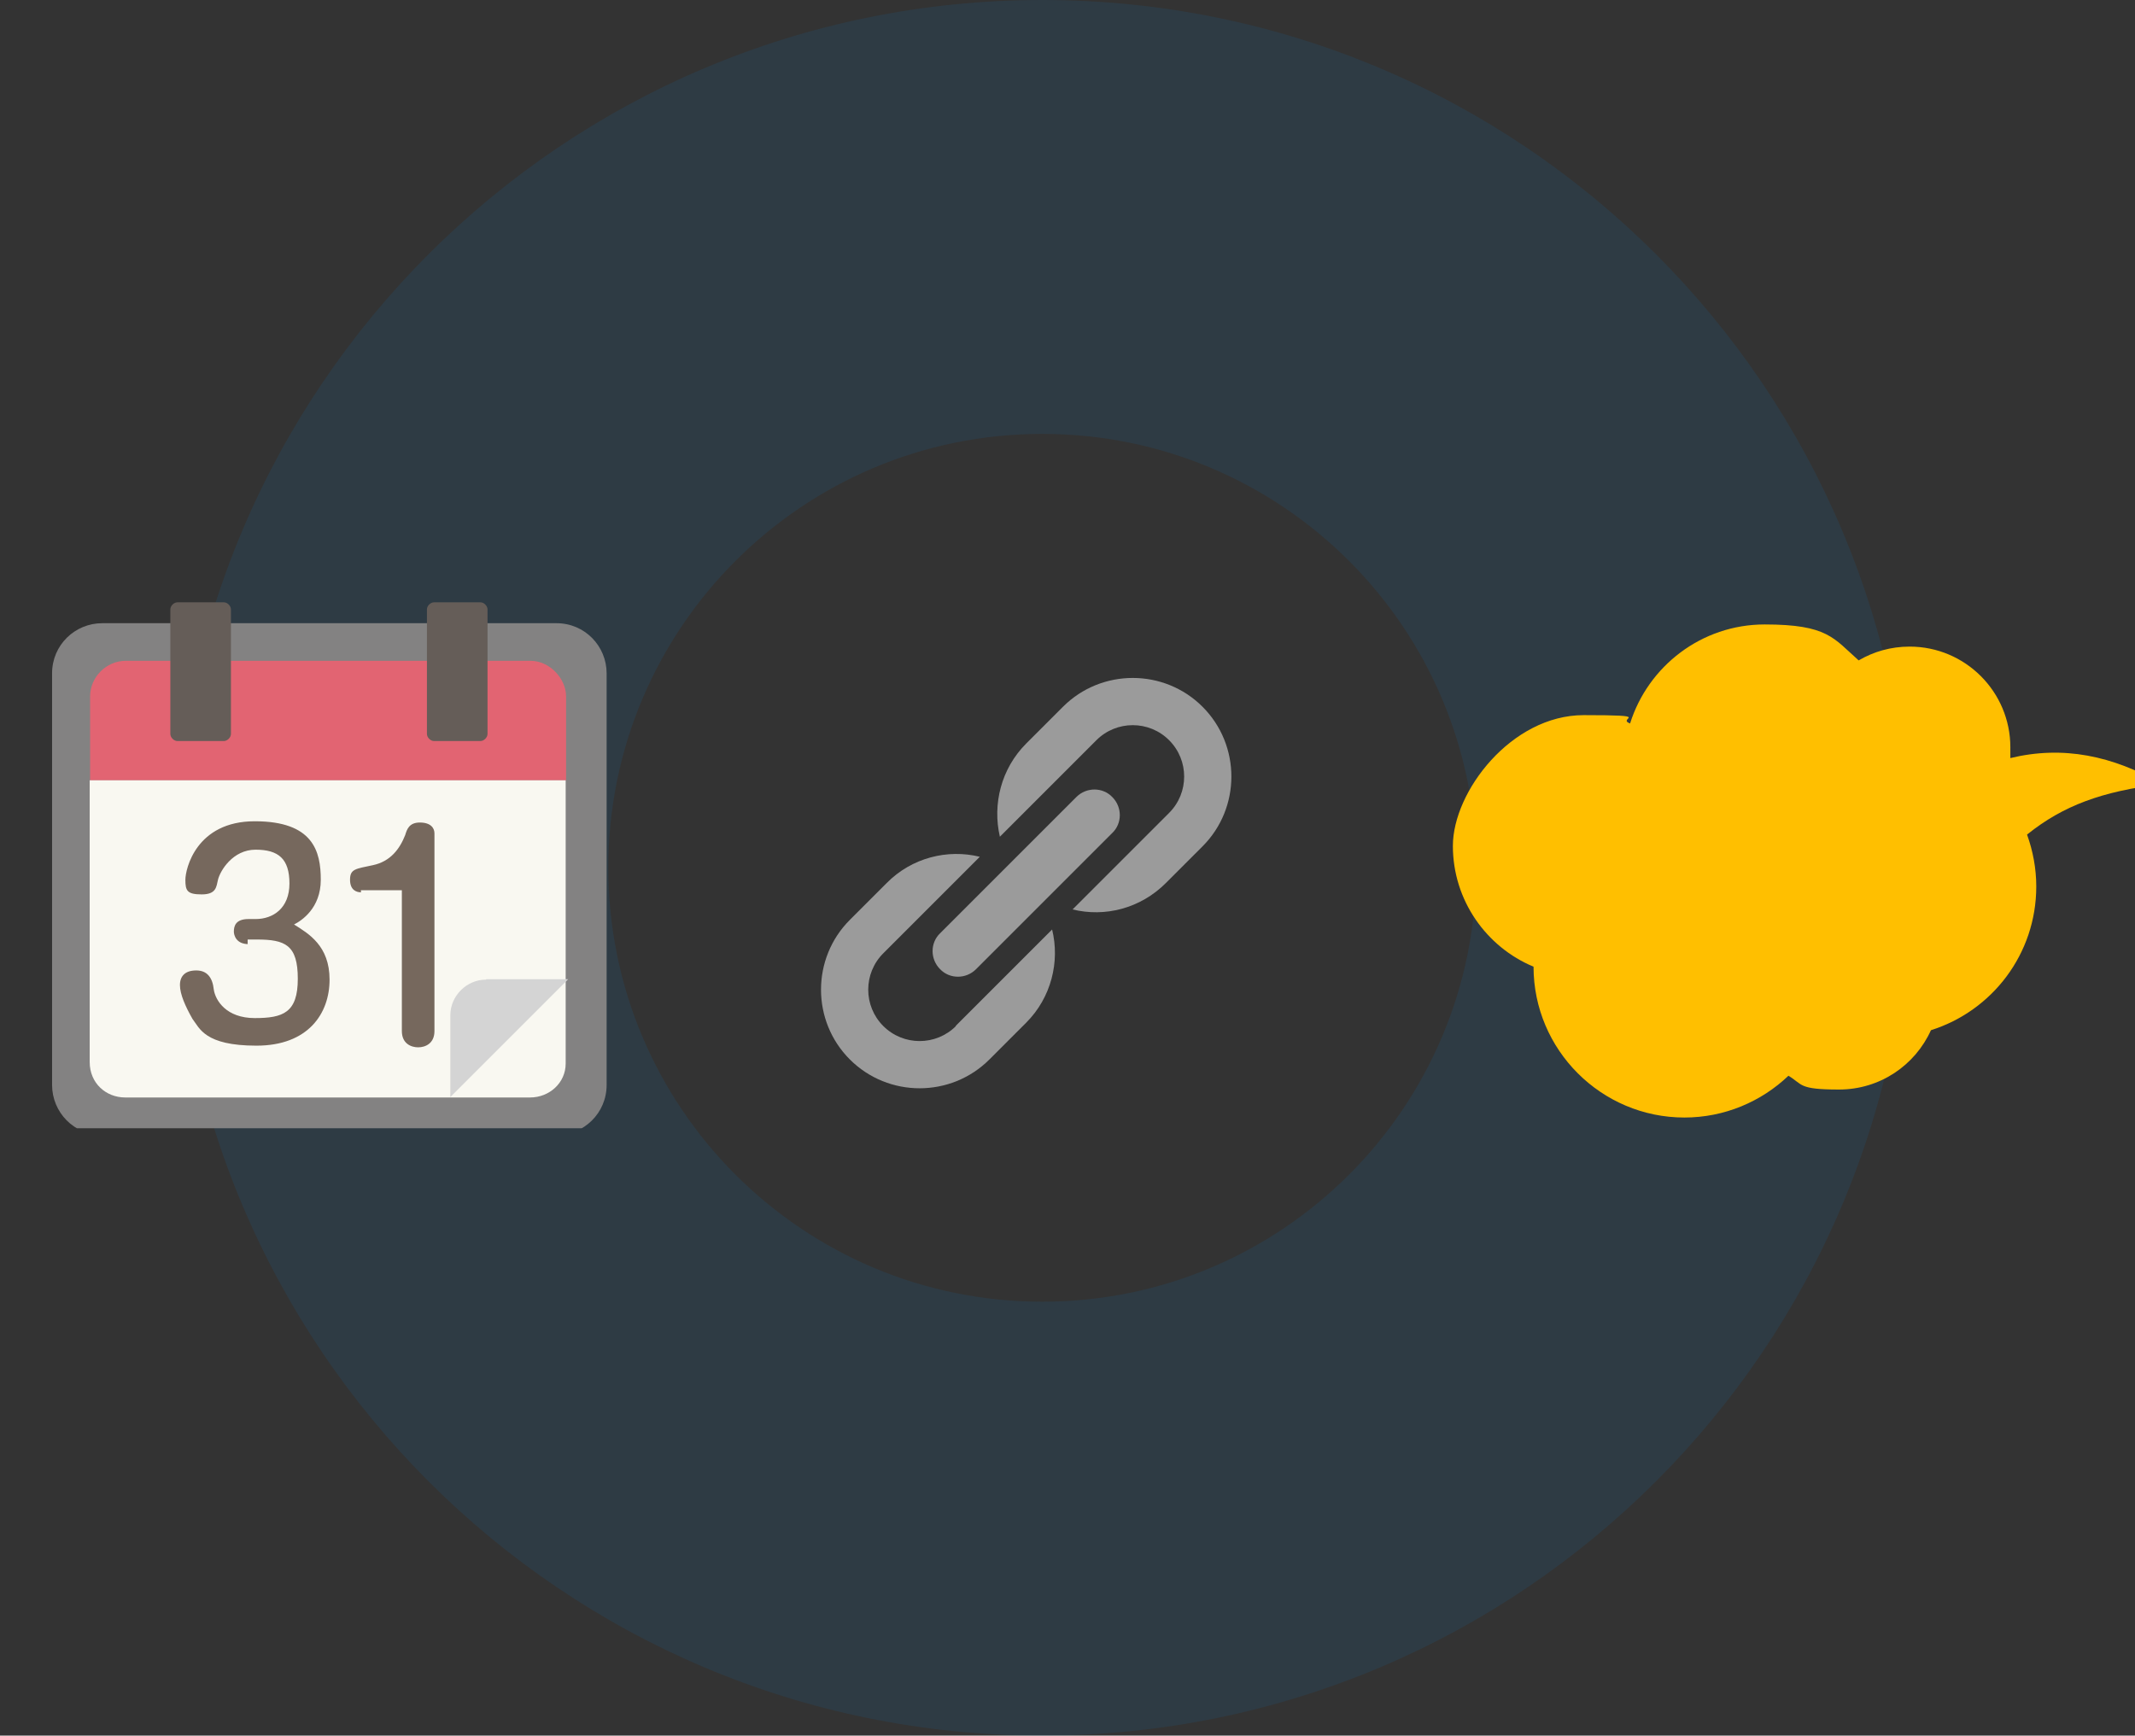
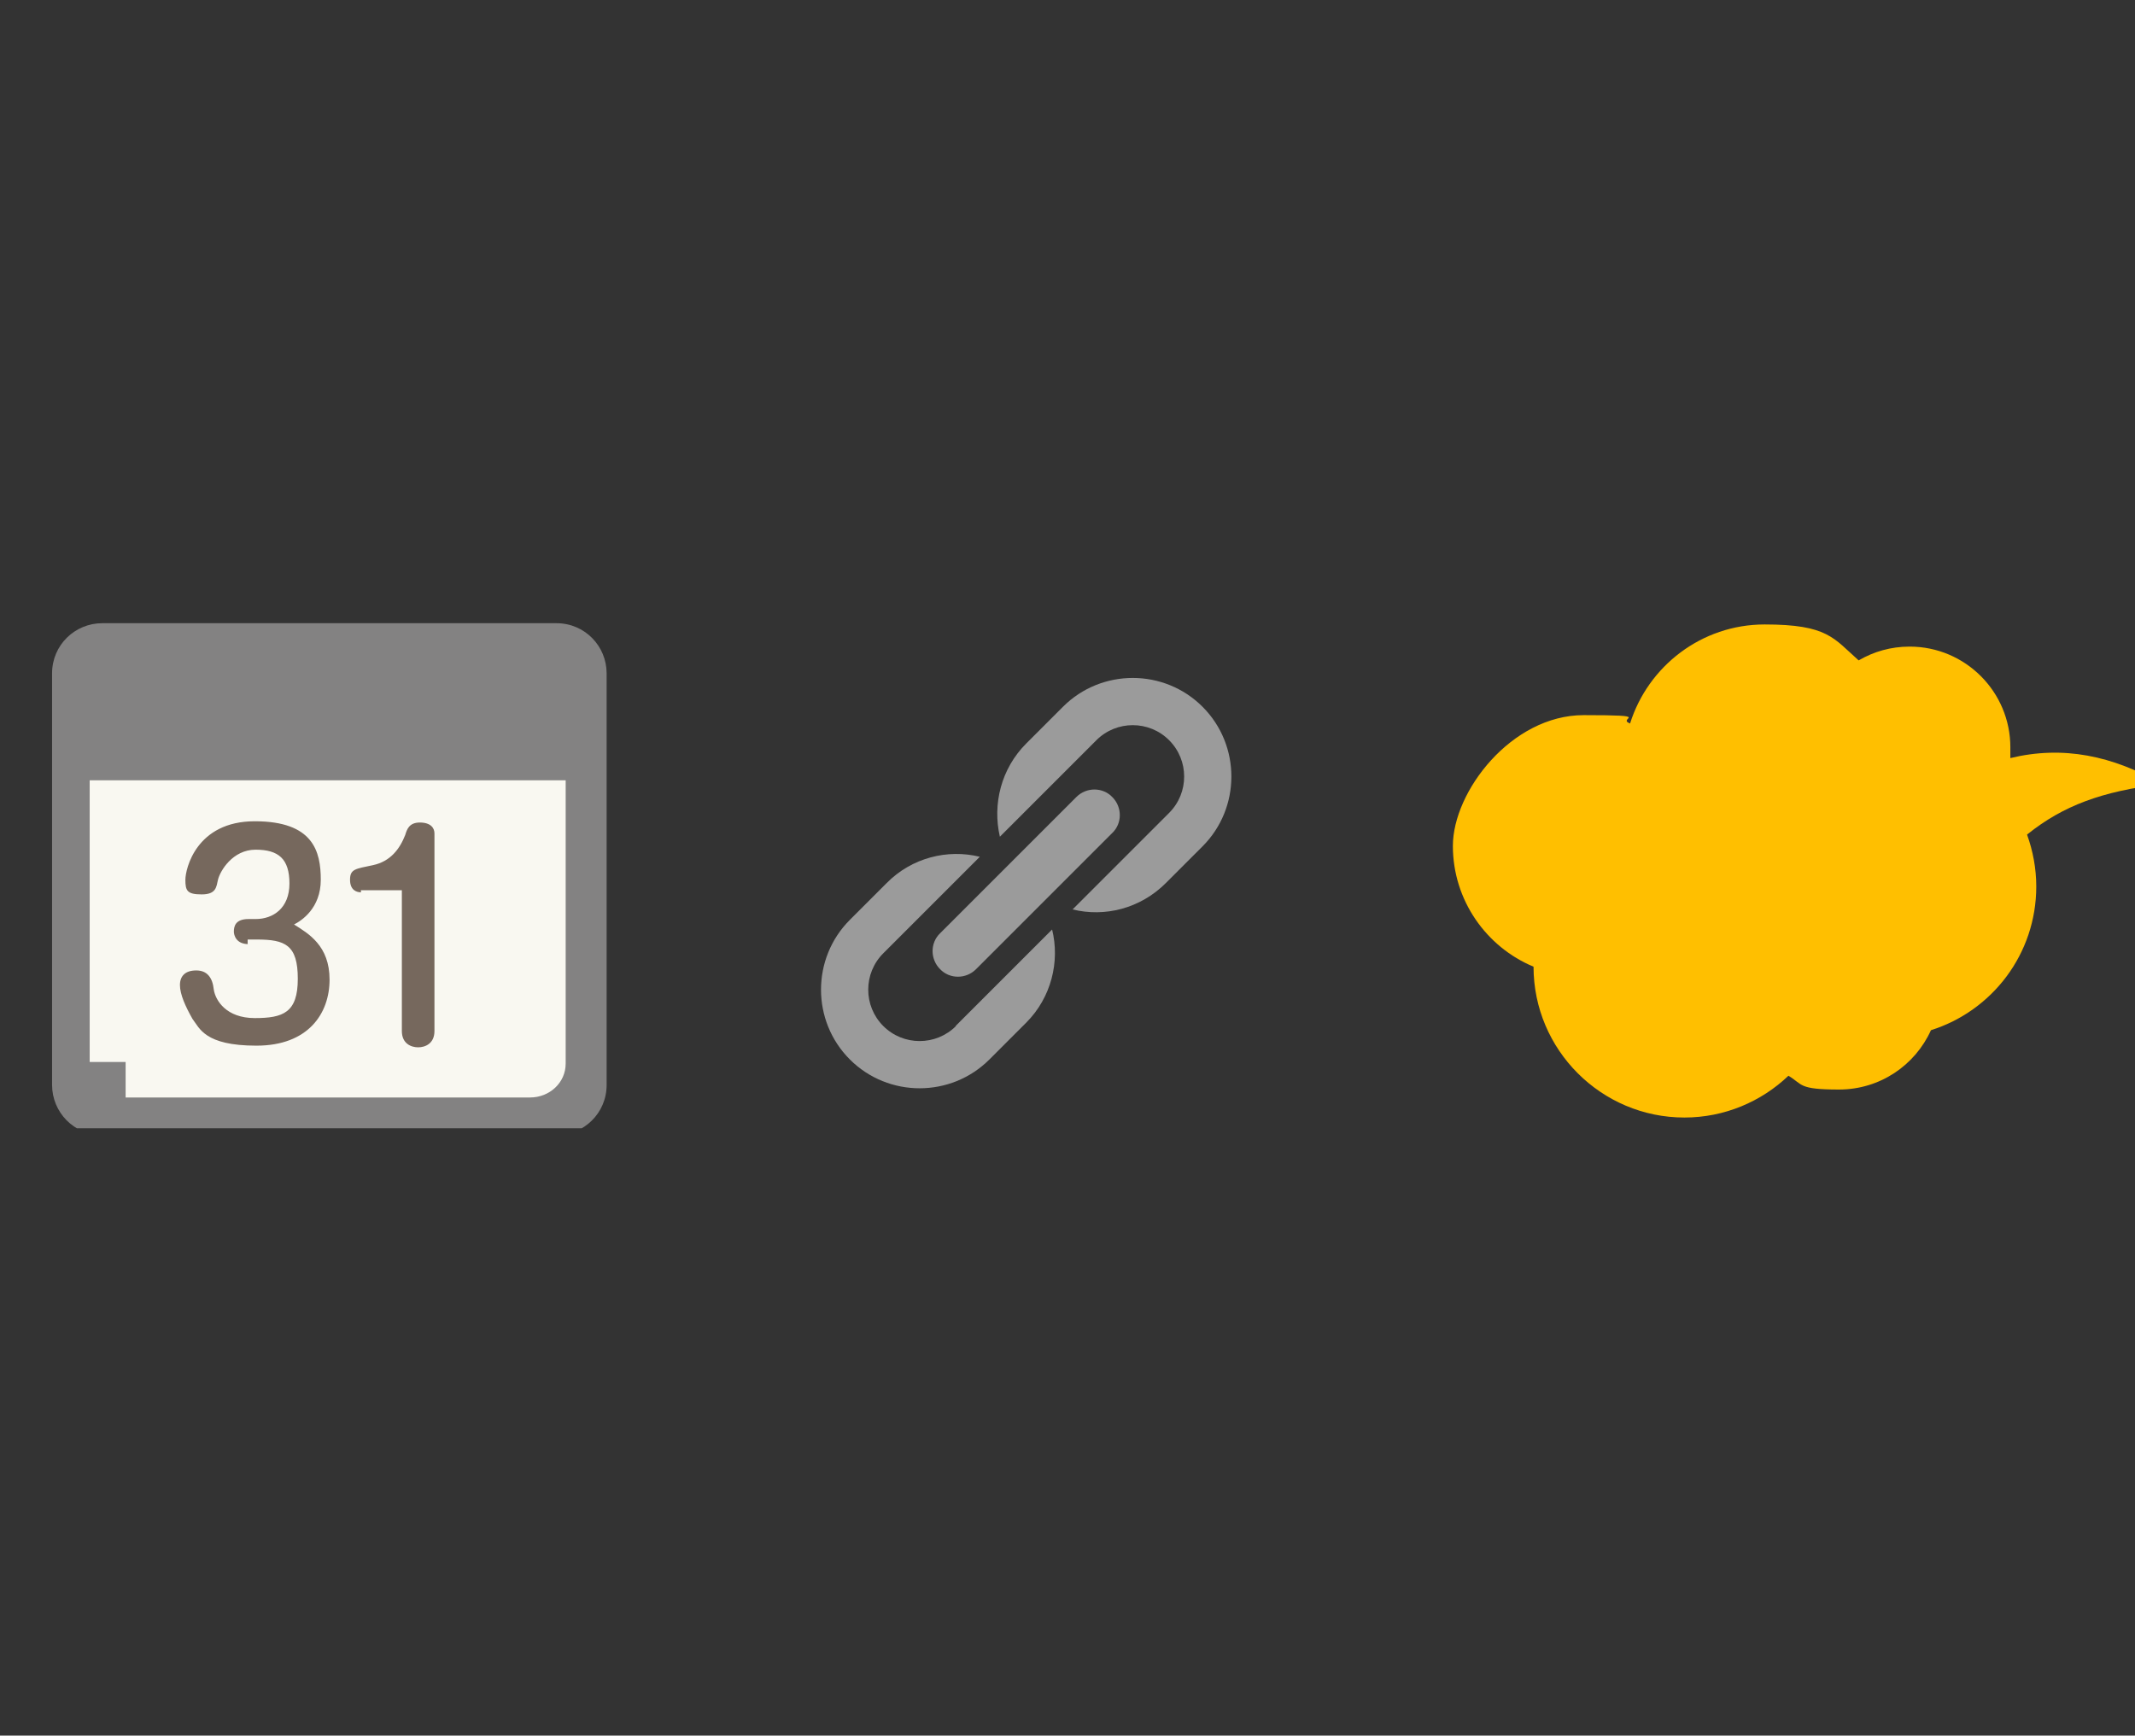
<svg xmlns="http://www.w3.org/2000/svg" width="246" height="200" viewBox="0 0 246 200" fill="none">
  <rect x="0" y="0" width="246" height="200" fill="#333333" stroke="none" />
-   <path opacity="0.1" d="M220.091 100C220.091 155.228 175.319 200 120.091 200C64.862 200 20.091 155.228 20.091 100C20.091 44.772 64.862 0 120.091 0C175.319 0 220.091 44.772 220.091 100ZM70.091 100C70.091 127.614 92.477 150 120.091 150C147.705 150 170.091 127.614 170.091 100C170.091 72.386 147.705 50 120.091 50C92.477 50 70.091 72.386 70.091 100Z" fill="#098BDE" />
  <g clip-path="url(#clip0_2856_236898)">
    <path d="M69.897 125.022C69.897 128.296 67.249 130.8 64.119 130.8H11.778C8.504 130.8 6 128.152 6 125.022V77.593C6 74.319 8.648 71.815 11.778 71.815H64.119C67.393 71.815 69.897 74.463 69.897 77.593V125.022Z" fill="#838282" />
-     <path d="M61.085 76.148H14.475C12.26 76.148 10.382 78.026 10.382 80.241V89.919H65.226V80.241C65.226 78.219 63.349 76.148 61.133 76.148H61.085Z" fill="#E26472" />
-     <path d="M14.475 126.467H61.086C63.301 126.467 65.178 124.781 65.178 122.566V89.92H10.334V122.374C10.334 124.829 12.212 126.467 14.427 126.467H14.475Z" fill="#F9F8F1" />
-     <path d="M26.609 84.575C26.609 85.008 26.176 85.393 25.79 85.393H20.445C20.012 85.393 19.627 84.96 19.627 84.575V70.226C19.627 69.792 20.06 69.407 20.445 69.407H25.79C26.224 69.407 26.609 69.84 26.609 70.226V84.575ZM56.174 84.575C56.174 85.008 55.741 85.393 55.355 85.393H50.011C49.577 85.393 49.192 84.96 49.192 84.575V70.226C49.192 69.792 49.625 69.407 50.011 69.407H55.355C55.789 69.407 56.174 69.84 56.174 70.226V84.575Z" fill="#655D58" />
-     <path d="M55.981 112.888C53.767 112.888 51.889 114.766 51.889 116.981V126.418L65.467 112.84H56.03L55.981 112.888Z" fill="#D4D4D4" />
+     <path d="M14.475 126.467H61.086C63.301 126.467 65.178 124.781 65.178 122.566V89.92H10.334V122.374H14.475Z" fill="#F9F8F1" />
    <path d="M28.631 108.795C27.187 108.795 26.946 107.736 26.946 107.35C26.946 106.724 27.139 105.906 28.631 105.906H29.45C31.472 105.906 33.35 104.654 33.35 101.813C33.35 98.972 32.098 97.913 29.45 97.913C26.802 97.913 25.357 100.368 25.116 101.38C24.924 102.198 24.924 103.065 23.238 103.065C21.553 103.065 21.36 102.631 21.36 101.38C21.36 100.128 22.612 94.638 29.354 94.638C36.095 94.638 36.961 98.105 36.961 101.38C36.961 104.654 34.746 106.098 33.88 106.532C35.565 107.591 37.973 108.987 37.973 112.888C37.973 116.788 35.517 120.496 29.546 120.496C23.575 120.496 22.997 118.473 22.179 117.414C21.36 115.969 20.734 114.573 20.734 113.514C20.734 112.454 21.36 111.828 22.612 111.828C23.864 111.828 24.49 112.647 24.635 114.043C24.827 115.295 26.079 117.318 29.354 117.318C32.628 117.318 34.313 116.692 34.313 112.791C34.313 108.891 32.869 108.265 29.594 108.265H28.535V108.795H28.631ZM41.584 102.824C41.151 102.824 40.332 102.631 40.332 101.38C40.332 100.128 40.958 100.128 42.98 99.694C45.003 99.261 46.062 97.816 46.688 96.227C46.881 95.601 47.121 94.783 48.373 94.783C49.625 94.783 50.059 95.409 50.059 96.035V118.81C50.059 120.255 48.999 120.688 48.181 120.688C47.362 120.688 46.303 120.255 46.303 118.81V102.583H41.584V102.776H41.632L41.584 102.824Z" fill="#76685D" />
    <path d="M128.16 91.846C129.316 93.001 129.316 94.879 128.16 95.987L112.463 111.684C111.307 112.84 109.429 112.84 108.322 111.684C107.166 110.528 107.166 108.65 108.322 107.543L124.019 91.846C125.175 90.69 127.053 90.69 128.16 91.846ZM110.152 118.233C107.84 120.544 104.084 120.544 101.773 118.233C99.462 115.921 99.462 112.165 101.773 109.854L112.896 98.731C109.189 97.816 105.048 98.828 102.158 101.765L97.921 106.002C93.491 110.432 93.491 117.655 97.921 122.085C102.351 126.515 109.574 126.515 114.004 122.085L118.241 117.847C121.13 114.958 122.141 110.817 121.226 107.11L110.103 118.233H110.152ZM122.478 81.445L118.241 85.682C115.352 88.571 114.341 92.664 115.207 96.42L126.33 85.297C128.642 82.986 132.398 82.986 134.709 85.297C137.02 87.608 137.02 91.364 134.709 93.675L123.586 104.798C127.293 105.713 131.386 104.702 134.324 101.765L138.561 97.527C142.991 93.097 142.991 85.875 138.561 81.445C134.131 77.015 126.908 77.015 122.478 81.445Z" fill="#9B9B9B" />
    <path d="M233.564 96.179C234.239 98.057 234.624 100.08 234.624 102.15C234.624 109.951 229.52 116.499 222.49 118.714C220.66 122.759 216.615 125.552 211.896 125.552C207.177 125.552 207.755 124.974 206.07 123.963C202.94 126.948 198.703 128.778 194.08 128.778C184.498 128.778 176.698 120.977 176.698 111.395C171.256 109.132 167.404 103.739 167.404 97.479C167.404 91.22 174.146 82.408 182.476 82.408C190.806 82.408 186.183 82.745 187.821 83.371C189.891 76.774 196.054 71.959 203.325 71.959C210.596 71.959 211.27 73.548 214.159 76.1C215.893 75.089 217.867 74.511 220.034 74.511C226.438 74.511 231.638 79.712 231.638 86.116C231.638 92.52 231.638 86.934 231.59 87.368C237.705 85.875 243.435 87.079 249.117 90.353C242.184 91.172 237.705 92.857 233.613 96.131L233.564 96.179Z" fill="#FFBF00" />
  </g>
  <defs>
    <clipPath id="clip0_2856_236898">
      <rect width="240" height="60.606" fill="white" transform="translate(6 69.407)" />
    </clipPath>
  </defs>
</svg>